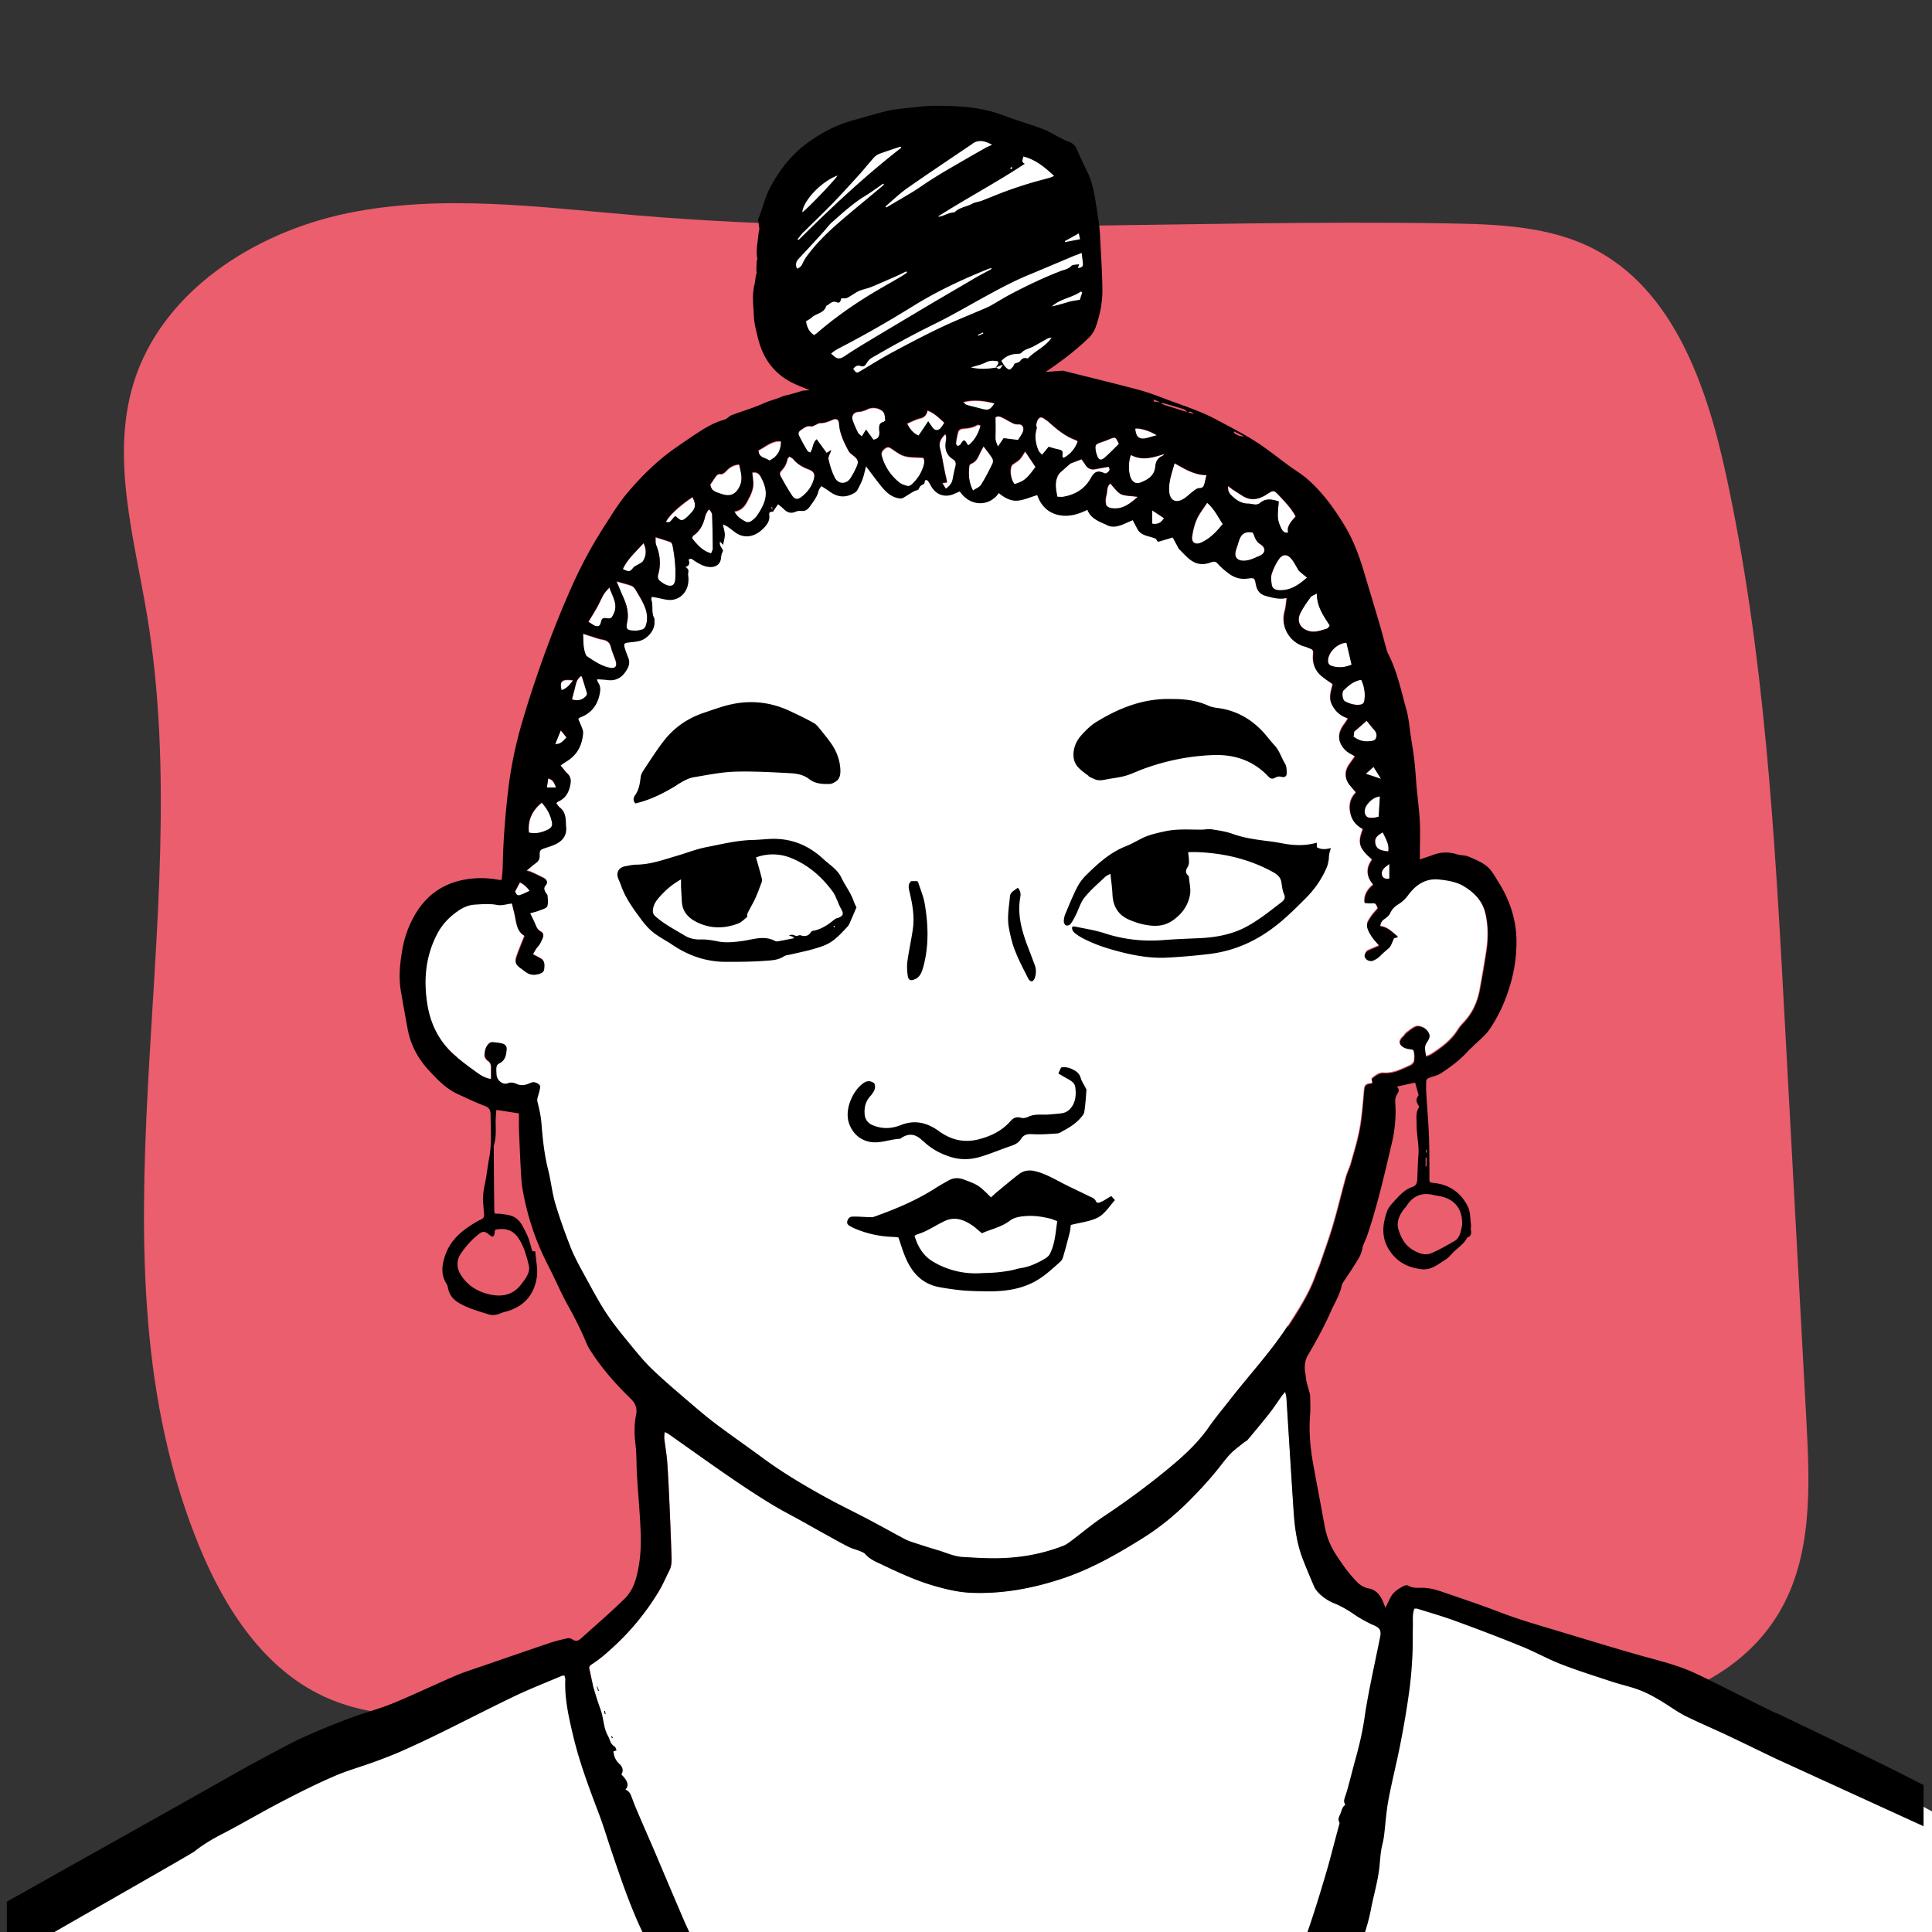
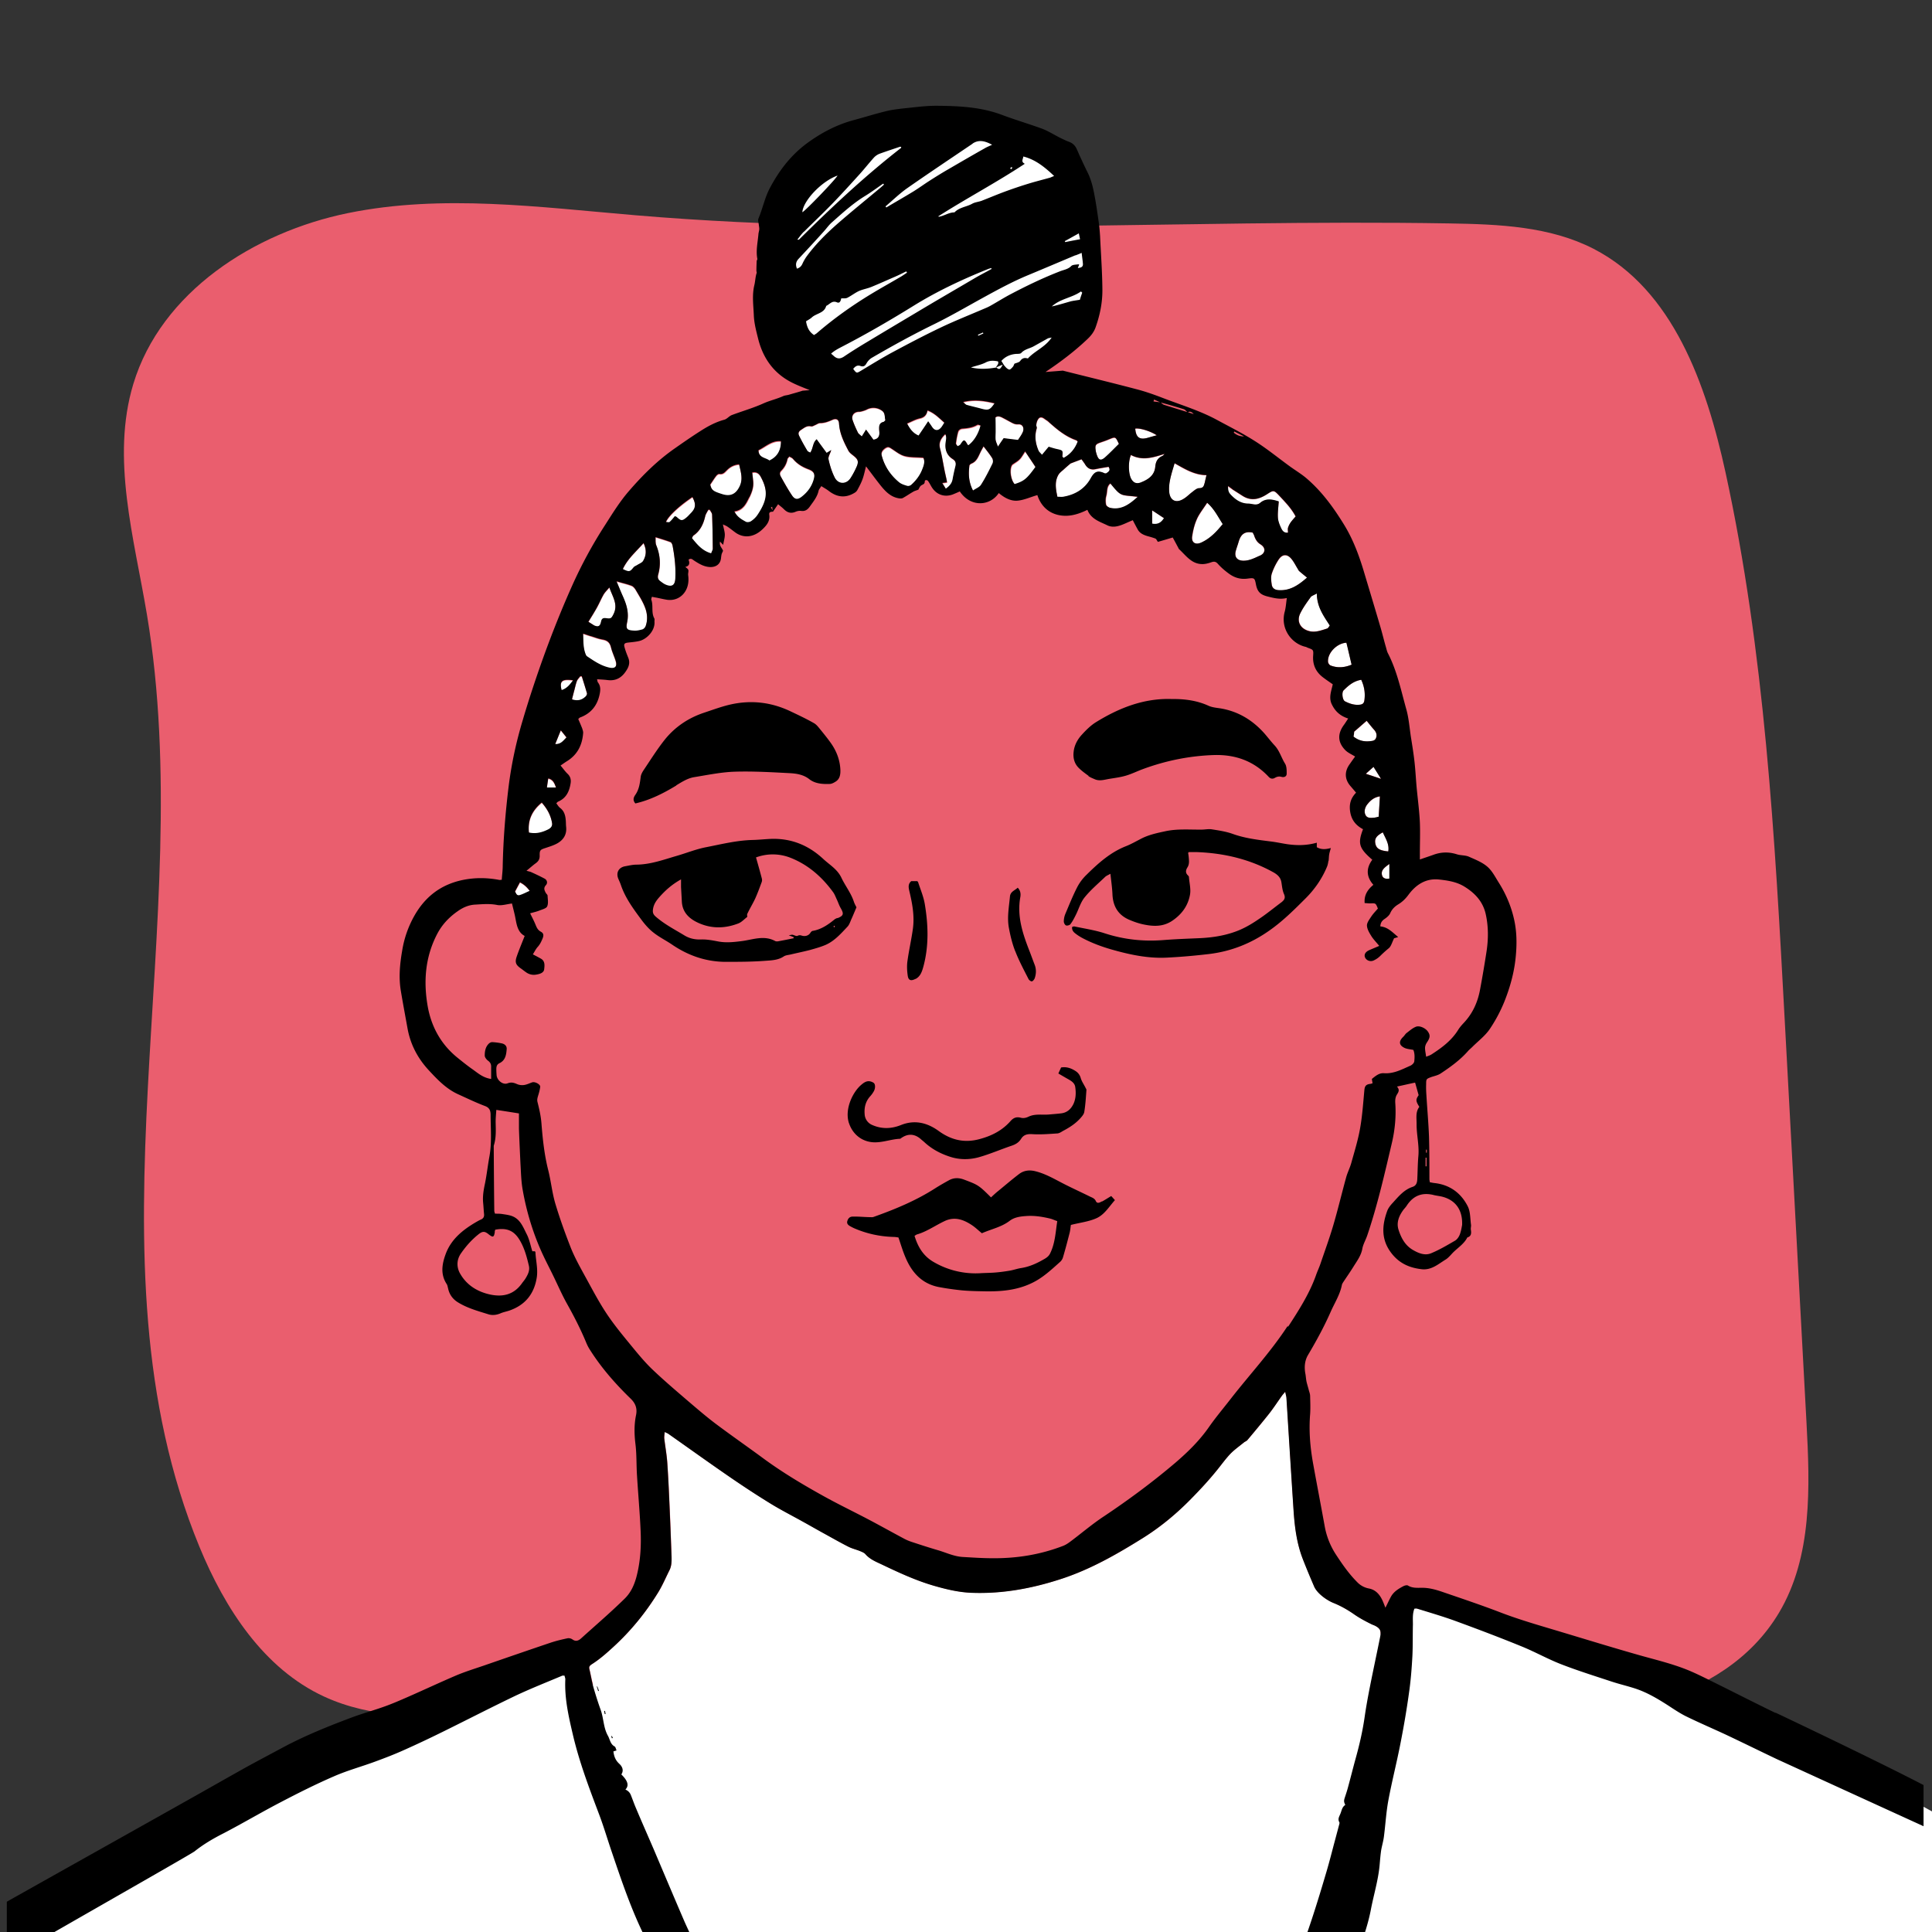
<svg xmlns="http://www.w3.org/2000/svg" viewBox="0 0 141.73 141.73">
  <rect x="0" y="0" width="141.73" height="141.73" fill="#333333" stroke="none" />
  <defs>
    <style>.cls-2{fill:#fff}</style>
  </defs>
  <path id="Background" fill="#ea5e6e" d="M109.18 126.67c-26.84.77-47.18-1.55-74.02-.78-3.86.11-7.88.19-11.38-1.43-4.43-2.04-7.29-6.47-9.15-10.99-8.76-21.26-.05-45.71-3.85-68.38-.94-5.63-2.65-11.46-1-16.92 2.04-6.75 8.85-11.13 15.76-12.54 6.91-1.41 14.05-.43 21.07.16 19.84 1.68 39.81.27 59.72.6 3.61.06 7.36.21 10.57 1.86 5.84 3 8.28 9.98 9.68 16.39 2.88 13.2 3.62 26.76 4.35 40.26l1.59 29.39c.26 4.79.44 9.91-2.02 14.03-4.09 6.84-13.35 7.97-21.31 8.36" />
  <g id="White">
    <path d="M96.08 46.3c.46.1.87-.07 1.29-.2.08-.03.14-.15.19-.22-.46-.71-.95-1.37-.95-2.36-.21.13-.38.17-.46.28-.27.38-.55.77-.76 1.19-.29.6.03 1.15.69 1.3zm-2.27-5.25c-.21.32-.39.68-.51 1.05-.08.24-.04.53 0 .79s.21.39.49.41c.84.06 1.46-.35 2.1-.92-.23-.19-.42-.34-.59-.49-.04-.04-.06-.09-.09-.14-.15-.25-.28-.51-.46-.73-.31-.38-.67-.37-.94.04zm-1.8-1.74c-.03-.09-.08-.17-.11-.23-.65-.14-.9.2-1.04.69-.07.23-.15.45-.21.67-.1.42.1.68.52.7.46.02.85-.19 1.25-.37.41-.18.45-.58.04-.83-.25-.15-.37-.37-.46-.63zm-4.55.05c-.06.46.26.65.69.44.64-.3 1.11-.8 1.56-1.35-.35-.54-.62-1.12-1.14-1.56-.29.45-.58.8-.76 1.21-.18.39-.28.83-.34 1.26zm4.11-2.4c.29 0 .6.17.86-.05.44-.37.9-.26 1.37-.11-.02.44-.08.82-.06 1.21.02.27.14.54.26.8.07.16.2.33.48.28 0-.12-.03-.25 0-.36.04-.14.12-.28.2-.4.11-.16.25-.3.36-.43-.33-.62-.78-1.06-1.2-1.52-.39-.42-.42-.43-.9-.11-.58.38-1.18.52-1.81.11l-.75-.48c-.1-.07-.2-.14-.31-.22 0 .34.03.46.22.66.35.36.74.63 1.27.63zm-4.74-.36c.24-.15.43-.36.66-.52.15-.11.32-.27.47-.26.28 0 .36-.13.4-.35.04-.18.08-.36.14-.6-.88 0-1.57-.43-2.34-.87-.08.27-.15.49-.21.71-.13.44-.22.88-.19 1.34.04.67.49.91 1.06.56zm-2.3 1.83c.41.08.67-.06.87-.41-.28-.18-.54-.35-.87-.57v.97zm-3.08-1.16c.81.18 1.4-.23 2.03-.81-1.27-.16-1.17.04-2-.98-.3.24-.21.6-.3.9-.06.2-.06.44-.02.65.02.1.18.21.3.24zm2.26-1.87c.52-.21.99-.51 1.04-1.15.03-.35.16-.63.51-.78.07-.03.12-.11.18-.16-.82.26-1.62.53-2.48.08-.22.5-.19 1.4.02 1.77.16.28.39.38.72.25zm-3.24-2.01c.13.39.29.46.6.19.36-.31.69-.67 1.02-.99-.25-.54-.25-.54-.7-.35-.2.08-.41.16-.62.23-.4.13-.45.21-.39.6.02.11.05.21.08.32zm3.71-1.26c.21-.06.42-.12.68-.19-.47-.31-1.26-.55-1.58-.49.05.64.31.84.9.68zm-6.17 4.33c.88-.15 1.59-.57 2.02-1.37.27-.49.52-.58 1.02-.35.03.01.06 0 .11 0 .16-.11.35-.21.17-.48-.32.06-.64.1-.95.17-.34.07-.58-.04-.76-.33-.1-.15-.21-.29-.28-.4-.31.12-.56.21-.81.31-.16.14-.33.28-.49.43-.14.12-.3.24-.39.39-.3.51-.2 1.05-.08 1.62.16 0 .3.02.43 0zm-1.56-3.06l.49-.59c.21.06.38.12.56.16.48.11.48.1.44.55 0 .02.03.05.09.11.52-.27.84-.68 1.04-1.21-.06-.05-.08-.08-.1-.09-.81-.28-1.44-.82-2.06-1.37-.08-.07-.18-.12-.27-.19-.15-.12-.33-.19-.46-.02-.1.13-.15.33-.16.49 0 .06.06.13.03.23-.17.55-.08 1.09.13 1.61.05.11.16.2.26.32zm-.47.9c-.24-.37-.48-.73-.76-1.14-.16.23-.26.43-.4.57-.15.15-.35.26-.53.39-.01 0-.02.03-.03.04-.2.32-.09 1.09.2 1.4.7-.22.89-.38 1.53-1.26zm-2.94-2c.02.14.1.28.17.49.19-.28.33-.47.42-.62.38.05.7.09 1.05.13.09-.14.16-.24.23-.35.05-.08.09-.17.13-.25.12-.3-.03-.58-.34-.55-.25.02-.42-.09-.61-.19-.21-.11-.41-.22-.62-.33-.21-.11-.39-.07-.46.04 0 .42.01.72.01 1.02 0 .2-.02.41 0 .61zm-2.37-2.77c.12.1.18.18.26.21.36.1.72.19 1.08.28.52.14.63.1.97-.4-.75-.18-1.48-.3-2.31-.09zm1.3 6.07c.32-.5.59-1.04.85-1.57.05-.1.04-.29-.02-.39-.18-.29-.4-.55-.64-.87-.07.14-.14.25-.2.37-.17.35-.28.74-.71.9-.06.02-.13.11-.14.18-.07.59-.05 1.18.27 1.79.22-.15.47-.24.58-.41zm-2.57.29c.29-.21.45-.41.5-.69.06-.32.13-.65.21-.97.06-.23 0-.39-.2-.52-.45-.28-.59-.7-.52-1.22.03-.18.09-.39-.03-.61-.34.32-.5.63-.38 1.07.14.53.22 1.07.33 1.61.05.25.11.49.16.73 0 .04.01.09.02.13-.1.01-.18.03-.34.05.1.16.17.27.26.42zm2.56-4.64c-.1-.02-.19-.07-.24-.04-.35.21-.73.25-1.12.28-.1 0-.25.11-.28.2-.09.28-.14.58-.17.87 0 .07.08.14.13.22.07-.05.16-.08.21-.14.25-.39.29-.39.52.03.01.02.05.03.08.04.4-.3.73-.83.88-1.45zm-3.59.09c.19.3.45.34.67.08.09-.1.15-.23.25-.37-.39-.35-.72-.71-1.24-.9-.07.35-.25.52-.59.59-.31.07-.59.23-.91.37.21.4.43.71.85.89.23-.35.44-.66.7-1.04.12.17.2.28.27.39zm-2.4 4.09c.16.14.39.2.59.26.08.03.22-.01.29-.07.37-.33.66-.72.83-1.18.1-.27.2-.57.06-.82-.51-.04-.95-.01-1.36-.12-.33-.09-.63-.33-.93-.52-.15-.1-.27-.21-.46-.08-.25.17-.36.34-.3.57.21.8.65 1.45 1.28 1.97zm-1.15-4.45c.05-.01.09-.07.14-.12-.07-.25 0-.52-.24-.7-.33-.24-.78-.28-1.15-.08-.11.06-.42.15-.51.15-.39-.01-.63.28-.5.63.11.31.25.61.39.91.04.08.14.14.28.27.11-.18.2-.33.31-.5.21.28.37.5.54.74.32-.04.43-.22.44-.49 0-.11-.02-.22-.02-.33 0-.24.05-.44.32-.5zm-3.59 4.07c.25.52.86.52 1.17.04.18-.28.34-.57.46-.87.15-.35.07-.51-.24-.76-.14-.11-.31-.23-.39-.39-.33-.62-.64-1.26-.68-1.99-.02-.28-.2-.38-.46-.27-.3.14-.59.26-.93.25-.11 0-.23.09-.35.14-.1.04-.22.12-.3.1-.32-.08-.51.1-.75.26-.23.15-.21.29-.12.47.19.36.39.72.59 1.07.04.06.14.09.21.13.22-.32.17-.73.47-.98.25.35.49.67.73 1 .13-.08.2-.12.34-.21-.09.28-.24.5-.2.68.1.45.24.91.45 1.33zm-3.06-1.36c-.05-.07-.15-.1-.26-.16-.07.08-.11.11-.12.15-.06.35-.22.65-.47.9-.14.14-.1.29-.02.43.27.46.53.93.82 1.38.21.31.41.32.72.09.41-.32.71-.72.86-1.22.13-.42.04-.63-.36-.79-.46-.17-.85-.4-1.16-.78zm-1.72.14c.62-.29.85-.79.85-1.42-.69-.05-1.13.42-1.65.66.02.58.55.54.8.76zm-1.72 4.49c.1.05.29.02.39-.04.18-.12.35-.28.47-.46.73-1.08.8-1.76.23-2.81-.15-.27-.36-.37-.62-.3.02.23.05.44.07.65.04.42-.1.79-.28 1.17-.23.46-.45.93-1.09 1.04.21.41.53.59.84.76zM53 36.3c.6.19 1-.01 1.27-.58.26-.55.08-1.06-.04-1.61-.38.03-.66.18-.89.42-.15.16-.29.33-.56.28-.07-.01-.18.07-.23.14-.15.19-.27.4-.44.64.1.42.22.5.89.71zm-2.24 3.21c.38.47.76.94 1.41 1.12.06-.15.12-.25.12-.35 0-.83-.02-1.67-.05-2.5 0-.12-.11-.23-.17-.35h-.11c-.08.16-.19.31-.23.48-.13.57-.37 1.06-.86 1.4-.05.03-.07.1-.11.19zm-1.63-1.17c.15-.12.26-.28.39-.43.06.03.1.04.14.07.31.28.39.29.71.03.12-.1.22-.22.33-.33.35-.36.39-.66.1-1.18-1.01.69-1.78 1.41-1.94 1.83.1 0 .22.05.27 0zm-.98 1.69c.28.71.35 1.43.14 2.16-.06.22 0 .37.17.49.11.08.23.17.35.23.48.22.71.07.74-.45.04-.8-.05-1.6-.2-2.39-.02-.1-.07-.24-.15-.27-.34-.13-.7-.23-1.1-.36v.31c0 .09.02.19.05.28zm-1.69 1.65c.07-.08.19-.13.28-.19.15-.1.36-.17.44-.31.23-.39.27-.81.03-1.31-.57.63-1.18 1.16-1.53 1.91.46.23.52.21.77-.1zm-.45 3.98c-.1.5-.03.61.48.64.21.01.43-.03.64-.09.1-.03.21-.16.24-.26.15-.43.12-.89-.03-1.3-.17-.48-.46-.92-.72-1.37-.07-.11-.18-.24-.3-.28-.32-.12-.65-.2-1.09-.32.19.44.32.78.47 1.11.27.6.45 1.21.31 1.87zm-2.43.24c.31.14.46.08.52-.26.05-.25.17-.29.4-.26.33.05.38-.01.52-.31.35-.71-.08-1.27-.31-1.95-.18.21-.33.35-.42.51-.18.31-.31.64-.48.94-.19.34-.39.66-.63 1.05.1.06.18.11.25.16.05.03.1.07.16.1zm-.53 2.28c.52.35 1.04.71 1.67.84.41.08.56-.1.44-.5-.1-.35-.27-.67-.35-1.02-.08-.34-.27-.49-.61-.55-.3-.05-.6-.17-.9-.26-.14-.04-.29-.09-.54-.18.02.59 0 1.08.2 1.55.02.04.05.09.08.11z" class="cls-2" />
-     <path d="M33.54 77.63c.37.29.73.59 1.12.86.39.27.76.6 1.34.69v-.86c0-.2-.05-.35-.23-.48-.12-.08-.24-.25-.24-.38 0-.31.06-.63.3-.87.06-.06.16-.12.24-.11.24.01.47.04.7.09.21.05.38.19.37.42-.03.41-.09.83-.52 1.03-.21.1-.25.26-.24.46 0 .14.01.28.02.42.03.38.46.74.81.6.26-.1.46-.04.67.05.23.1.46.11.69.04.15-.04.29-.11.44-.16.21-.07.61.14.59.33-.03.23-.09.45-.16.67-.04.15-.09.27-.04.44.13.51.25 1.04.29 1.56.09 1.15.2 2.29.49 3.41.21.82.29 1.68.53 2.49.32 1.1.71 2.18 1.14 3.25.28.7.65 1.36 1.01 2.02.51.94 1.01 1.89 1.6 2.78.6.89 1.29 1.71 1.96 2.54.46.56.93 1.12 1.45 1.61.82.78 1.68 1.51 2.54 2.25.67.57 1.33 1.15 2.04 1.68 1.12.84 2.28 1.64 3.4 2.47 1.44 1.07 2.98 1.99 4.55 2.86 1 .56 2.04 1.05 3.06 1.59.96.51 1.91 1.03 2.86 1.54.17.09.34.16.52.22.64.21 1.29.42 1.93.61.62.18 1.21.47 1.86.5.71.03 1.41.08 2.12.09 1.8.02 3.54-.26 5.22-.91.19-.07.36-.19.52-.31.83-.62 1.63-1.3 2.49-1.87 1.81-1.2 3.55-2.5 5.21-3.91.93-.79 1.79-1.63 2.48-2.64.49-.7 1.04-1.35 1.56-2.02 1.4-1.8 2.97-3.47 4.21-5.39.78-1.2 1.56-2.41 2.05-3.77.1-.3.24-.58.34-.88.32-.94.66-1.87.94-2.82.34-1.16.62-2.34.94-3.5.1-.36.28-.7.38-1.07.23-.83.49-1.66.64-2.51.17-.94.23-1.89.32-2.84.03-.3.13-.42.46-.45.04 0 .09-.02.14-.04-.02-.12-.04-.22-.05-.32.36-.3.57-.44.89-.42.72.05 1.31-.28 1.93-.55.12-.06.27-.21.29-.32.03-.29.04-.59-.07-.84-.24-.05-.45-.06-.63-.14-.44-.2-.47-.5-.1-.83.09-.08.15-.2.25-.28.21-.16.42-.33.65-.44.26-.11.7.07.88.32.21.29.19.47-.07.85-.07.11-.12.25-.12.38 0 .2.04.4.08.64.16-.06.28-.1.38-.16.76-.49 1.48-1.02 1.97-1.81.11-.18.26-.35.41-.51.67-.7 1.04-1.53 1.2-2.47.16-.9.32-1.8.46-2.7.15-.94.17-1.88-.05-2.82-.21-.92-.81-1.55-1.58-2.02-.56-.34-1.21-.44-1.85-.51-.98-.1-1.69.38-2.22 1.1-.23.3-.45.53-.76.72-.25.15-.47.35-.59.64-.07.17-.25.32-.41.43-.2.13-.31.29-.32.55.56.06.89.45 1.31.78-.15.05-.26.08-.3.09-.15.3-.21.59-.4.74-.22.17-.43.35-.62.56-.13.14-.29.24-.46.32-.25.12-.55.01-.65-.21v-.04c.04-.12.07-.24.11-.36.05-.05.12-.1.21-.14.22-.1.45-.19.73-.31-.21-.26-.42-.46-.56-.69-.06-.1-.13-.21-.18-.31a2.55 2.55 0 00-.12-.67c.06-.16.17-.32.26-.46.15-.22.34-.41.5-.61-.16-.4-.16-.39-.53-.38-.15 0-.3-.01-.44-.02-.06-.6.23-.99.64-1.34-.54-.61-.53-1.23-.08-1.84-.98-.85-1.08-1.19-.68-2.24-.49-.26-.81-.62-.93-1.21-.11-.58.01-1.05.42-1.47-.15-.18-.27-.32-.39-.46-.45-.5-.48-1.08-.08-1.63.14-.2.28-.39.4-.56-.27-.17-.54-.28-.73-.48-.56-.58-.56-1.21-.07-1.87.1-.13.18-.27.29-.44-.59-.19-.95-.53-1.19-1.02-.25-.52-.04-1.01.06-1.49-.27-.19-.51-.35-.73-.52-.51-.39-.76-.91-.71-1.56.03-.45.02-.45-.39-.6-.06-.02-.11-.06-.17-.07-1.07-.25-1.86-1.38-1.52-2.59.09-.31.1-.63.15-.99-.52.12-.95 0-1.4-.11-.52-.13-.75-.33-.86-.86-.1-.51-.11-.52-.66-.45-.5.06-.94-.08-1.33-.37a5.56 5.56 0 01-.81-.72c-.16-.18-.29-.18-.49-.11-.21.07-.42.13-.63.13-.8 0-1.22-.62-1.72-1.09-.03-.03-.05-.08-.07-.12-.13-.24-.26-.49-.4-.74-.38.11-.73.21-1.09.32-.07-.1-.11-.21-.18-.24-.2-.08-.4-.14-.61-.19-.29-.08-.56-.21-.7-.5-.11-.21-.21-.41-.35-.66-.16.07-.31.14-.46.2-.45.19-.94.4-1.4.18-.55-.27-1.19-.45-1.47-1.14-.7.35-1.42.55-2.17.37-.78-.19-1.27-.74-1.5-1.45-.53.15-1 .38-1.49.41-.49.03-.95-.23-1.34-.56-.64.96-2.06 1.07-2.86-.12-.17.07-.33.15-.51.22-.6.22-1.17.03-1.52-.49-.1-.16-.18-.33-.29-.48-.08-.1-.25-.11-.25.02 0 .22-.15.21-.27.3-.1.07-.15.22-.2.3-.14.06-.27.09-.39.16-.26.15-.5.32-.76.46-.08.04-.21.03-.31.01-.56-.1-.94-.48-1.28-.9-.36-.46-.71-.93-1.1-1.44-.09.35-.14.65-.25.93-.1.28-.24.54-.38.8a.46.46 0 01-.19.2c-.66.41-1.29.36-1.92-.13-.17-.13-.35-.23-.54-.35-.09.15-.18.24-.2.34-.09.46-.39.8-.65 1.17-.16.23-.34.35-.63.31-.13-.02-.28 0-.4.06-.34.15-.61.07-.86-.18-.13-.13-.27-.24-.43-.37-.14.21-.26.38-.37.54v.01h-.02c-.15 0-.29.02-.26.22.07.48-.21.8-.52 1.09-.59.56-1.31.67-1.93.24-.21-.14-.4-.3-.61-.45-.08-.06-.17-.09-.34-.17.06.31.14.53.14.76 0 .24-.07.48-.12.74-.08-.09-.14-.15-.23-.24-.08.32.16.48.22.68-.04.1-.09.18-.11.27-.03.09-.03.18-.04.28-.05.42-.36.64-.77.64-.47 0-.84-.23-1.21-.48-.12-.08-.22-.19-.4-.06.09.23.09.46-.24.53.25.21.24.21.21.49-.01.1.01.22.02.32.06 1.01-.67 1.73-1.57 1.6-.25-.03-.49-.1-.74-.15-.12-.02-.23-.05-.37-.07-.02.1-.06.17-.04.22.16.44-.02.94.22 1.37.03.06 0 .15.01.23.06.66-.56 1.32-1.14 1.43-.26.05-.53.08-.79.11-.27.03-.34.1-.26.36.07.26.18.51.27.76.11.28.08.54-.07.81-.32.58-.76.91-1.45.82-.24-.03-.49-.04-.77-.06.04.13.04.2.07.24.21.28.18.58.11.9-.18.82-.65 1.38-1.44 1.67-.04.02-.07.06-.12.11.1.23.2.46.29.69.04.1.08.21.07.31-.06.91-.42 1.63-1.22 2.11-.14.09-.27.18-.44.3.19.23.34.44.52.61.2.2.26.42.22.68-.09.59-.31 1.09-.9 1.35-.05.02-.09.08-.15.13.1.12.17.25.28.34.29.22.39.52.41.87.01.17 0 .35.03.52.06.56-.2.95-.65 1.21-.27.15-.57.24-.87.34-.37.12-.44.16-.42.55 0 .25-.09.42-.28.56-.22.17-.43.35-.69.56.15.04.26.06.35.1.33.15.65.3.97.47.2.11.25.33.11.48-.2.22-.11.4 0 .59.04.07.12.13.12.19 0 .26.06.56-.03.78-.07.15-.35.22-.55.3-.22.08-.46.14-.7.21.16.33.29.6.41.87.08.19.15.36.36.47.17.09.26.22.15.49-.1.24-.19.44-.36.63-.14.16-.24.36-.36.55.23.12.4.22.58.31.33.18.28.52.25.79-.03.25-.31.33-.55.38-.29.05-.56 0-.8-.18-.13-.1-.25-.19-.38-.28-.34-.25-.43-.43-.29-.84.17-.5.38-.99.59-1.53-.53-.28-.59-.85-.7-1.41-.07-.33-.15-.66-.23-.97-.4.05-.76.17-1.08.11-.54-.11-1.07-.05-1.6-.03-.49.03-.92.22-1.31.49-.62.43-1.13.97-1.48 1.63-.91 1.72-1.05 3.55-.7 5.42.27 1.48.98 2.75 2.18 3.7z" class="cls-2" />
    <path d="M101.39 64.2c.06.24.28.3.54.25v-1.07c-.36.26-.63.46-.54.82zm-.49-2.33c.07.37.32.52.95.59.09-.54-.21-.95-.4-1.4-.48.26-.62.47-.55.81zm-.59-2.87c-.17.22-.27.54-.13.8.14.25.43.2.68.18.07 0 .15-.03.28-.06l.09-1.49c-.43.06-.7.3-.92.58zm-.1-2.24c.39.13.7.24 1.11.37-.21-.34-.37-.58-.55-.88-.19.17-.34.31-.56.5zm-.88-2.95c0 .07-.03.15-.04.23.44.35.89.4 1.37.32.19-.03.27-.13.31-.3.04-.2-.03-.36-.16-.51-.2-.22-.38-.46-.55-.66-.29.25-.57.5-.92.8 0 .01 0 .07-.01.13zm-.66-2.36c.35.18.73.3 1.13.24.17-.03.26-.11.29-.31.07-.51 0-1-.23-1.51-.56.09-.94.42-1.29.77-.16.16-.09.72.1.81zm-1.05-2.63c.52.2 1.03.16 1.54-.06-.13-.55-.25-1.08-.38-1.61-.68.03-1.39.73-1.35 1.39 0 .1.1.24.19.28zm-55.58 1.12c-.82-.12-1.01.06-.84.72.38-.11.59-.38.84-.72zm.92 1.19c.06-.06.11-.17.1-.24-.11-.42-.25-.83-.38-1.24-.04 0-.07 0-.11-.01-.08.12-.2.22-.25.35-.09.25-.14.51-.21.76-.05.19-.1.38-.15.59.42.15.73.05 1-.21zm-1.4 2.99c-.14-.17-.24-.31-.42-.52-.16.38-.28.68-.41 1 .42.03.57-.24.83-.49zm-1.34 3.02c-.04.24-.07.45-.1.67h.67c-.12-.34-.22-.58-.57-.67zm.01 3.74c.18-.09.31-.23.28-.45-.09-.58-.36-1.07-.76-1.52-.72.59-1.04 1.3-.94 2.2.52.12.98-.02 1.42-.23zm-2.09 4.82c.24-.07.48-.2.73-.31-.21-.3-.44-.49-.72-.63-.13.24-.24.45-.36.67.07.13.12.34.35.27zm26.88-37.61c2.15.2 4.3.33 6.45.4.77.02 1.58.04 2.29-.27.87-.38 1.47-1.17 2.23-1.74.87-.66 1.93-1.03 2.74-1.76 1.98-1.78 1.72-4.9 1.31-7.52-.27-1.72-.57-3.5-1.6-4.9-1.66-2.23-4.7-2.84-7.47-3.04-3.45-.26-7.17-.12-10.33 1.45-3.59 1.79-2.95 4.24-3.29 7.88-.23 2.43-.37 5.15 1.18 7.04 1.51 1.83 4.11 2.26 6.48 2.47zm75.74 104.29a167.082 167.082 0 00-37.49-14.56c-.35 1-1.07 1.64-1.99 2.05.02-.29-.09-.45-.41-.62-.08-.04-.17-.07-.26-.11-.45-.22-.88-.46-1.29-.74-.47-.32-.98-.61-1.5-.82-.51-.21-1.19-.71-1.41-1.21-.28-.66-.56-1.33-.83-2.01-.45-1.16-.6-2.38-.68-3.61-.18-2.73-.34-5.47-.52-8.21 0-.12-.05-.25-.09-.45-.13.15-.19.22-.24.29-.32.44-.62.9-.95 1.33-.51.65-1.05 1.29-1.58 1.92-.06.08-.17.12-.26.18-.34.28-.7.53-1 .84-.3.31-.56.66-.83 1.01-.64.81-1.34 1.57-2.07 2.31-1.06 1.08-2.22 2.05-3.51 2.85-1.91 1.2-3.86 2.31-6.02 3.01-2.11.69-4.26 1.08-6.5 1.01-.95-.03-1.88-.25-2.78-.51-1.36-.39-2.65-.99-3.92-1.6-.41-.19-.83-.37-1.14-.73-.1-.11-.26-.17-.41-.23-.27-.11-.57-.17-.83-.31-.63-.32-1.24-.67-1.86-1.01-.51-.28-1.01-.57-1.52-.85-.77-.43-1.56-.83-2.31-1.29-.98-.6-1.94-1.23-2.89-1.88-1.56-1.07-3.09-2.17-4.64-3.26-.06-.04-.13-.07-.26-.13-.01.2-.04.35-.03.5.07.59.18 1.18.22 1.78.08 1.16.13 2.33.18 3.49.05 1.12.09 2.23.13 3.35.01.35.01.7-.15 1.02-.27.55-.51 1.11-.83 1.63-.91 1.48-2 2.82-3.29 4-.5.46-1.01.91-1.58 1.27-.12.08-.23.16-.18.34.09.39.17.79.27 1.18-.72-.39-1.39-.91-2.19-1.08-.9-.19-1.82.09-2.68.39-5.96 2-11.76 4.46-17.34 7.33-4.99 2.57-9.81 5.48-14.41 8.69-1.13.79-2.33 1.73-3.27 2.81h138.35v-8.72c-.41-.23-.81-.45-1.22-.67z" class="cls-2" />
  </g>
  <g id="Black">
    <path d="M130.25 125.66c-1.53-.74-3.05-1.52-4.57-2.27-.58-.29-1.16-.58-1.75-.83-1.17-.49-2.4-.78-3.61-1.12-1.94-.55-3.86-1.14-5.79-1.72-1.49-.45-2.99-.87-4.45-1.43-1.38-.53-2.78-1-4.18-1.48-.52-.18-1.05-.34-1.61-.33-.34 0-.69.03-1.01-.17-.07-.04-.22 0-.31.04-.36.19-.72.4-.93.78-.14.25-.25.51-.41.81-.06-.16-.11-.29-.16-.41-.2-.49-.51-.9-1.05-1a1.58 1.58 0 01-.85-.46c-.62-.62-1.11-1.33-1.58-2.05a5.61 5.61 0 01-.81-2.05c-.28-1.55-.58-3.1-.86-4.65-.21-1.18-.31-2.37-.21-3.58.03-.44.01-.88 0-1.32 0-.14-.05-.28-.09-.41-.05-.21-.12-.42-.17-.63-.04-.18-.05-.37-.08-.56-.1-.49-.07-.98.18-1.41.61-1.03 1.18-2.07 1.66-3.16.29-.66.69-1.27.83-1.99.02-.09.08-.17.13-.25.24-.36.49-.72.72-1.09.26-.42.56-.81.65-1.32.06-.33.25-.64.36-.97.76-2.24 1.28-4.55 1.82-6.84.21-.92.3-1.87.24-2.81-.02-.27-.01-.49.14-.72.1-.16.19-.32-.02-.55.47-.1.89-.2 1.33-.29.1.34.17.61.26.92-.22.33-.22.42.05.86-.3.39-.19.86-.2 1.3 0 .77.2 1.54.13 2.31-.05.56-.05 1.13-.08 1.7-.01.24-.07.47-.35.56-.63.21-1.03.71-1.45 1.17-.16.17-.32.37-.4.58-.4 1.09-.46 2.13.31 3.12.58.75 1.33 1.07 2.22 1.17.71.08 1.21-.38 1.75-.71.23-.14.41-.39.61-.58.35-.33.76-.6.98-1.04.3-.09.3-.31.26-.57-.02-.12.03-.25.01-.37-.06-.45-.04-.94-.23-1.33-.49-.98-1.31-1.59-2.43-1.72-.12-.01-.24-.04-.36-.06-.01-.1-.03-.16-.03-.22 0-1.05 0-2.1-.03-3.14-.04-1.01-.13-2.01-.19-3.02-.02-.27-.03-.53-.02-.8 0-.4.01-.4.38-.54.24-.08.5-.13.7-.27.71-.47 1.4-.97 1.97-1.61.1-.12.23-.22.34-.33.42-.42.91-.79 1.25-1.27.43-.63.8-1.32 1.09-2.03.45-1.12.77-2.3.86-3.52.07-.85.05-1.7-.14-2.54-.21-.94-.58-1.82-1.09-2.64-.27-.42-.5-.9-.87-1.22-.38-.33-.9-.53-1.37-.74-.27-.11-.59-.08-.87-.17-.6-.19-1.17-.17-1.75.05-.31.11-.61.21-.96.33v-.42c0-.77.03-1.54 0-2.3-.04-.83-.15-1.66-.23-2.49-.06-.64-.09-1.28-.16-1.92-.07-.63-.17-1.25-.27-1.87-.1-.67-.15-1.35-.33-2-.39-1.39-.68-2.82-1.35-4.12-.08-.15-.11-.33-.16-.49-.13-.45-.24-.91-.37-1.36-.38-1.3-.77-2.59-1.16-3.89-.38-1.3-.83-2.57-1.55-3.73-.77-1.25-1.63-2.43-2.76-3.39-.38-.32-.82-.58-1.23-.88-.85-.62-1.67-1.29-2.56-1.85-.9-.57-1.86-1.05-2.8-1.56-1.25-.67-2.62-1.08-3.94-1.59-.65-.25-1.3-.48-1.97-.65-1.78-.47-3.57-.9-5.35-1.35l-1.28.1s.01 0 .02-.01c1.09-.73 2.14-1.52 3.09-2.43.25-.24.45-.5.57-.83.32-.9.51-1.83.5-2.78-.01-1.31-.11-2.62-.17-3.93-.02-.3-.04-.59-.08-.88-.1-.69-.19-1.37-.32-2.05-.11-.61-.25-1.22-.54-1.78-.18-.36-.35-.73-.52-1.1-.1-.21-.18-.42-.28-.62a.926.926 0 00-.52-.47c-.22-.08-.44-.19-.65-.29-.44-.22-.86-.49-1.32-.67-.98-.36-1.98-.65-2.96-1.02-1.57-.59-3.2-.66-4.84-.67-.63 0-1.26.07-1.89.14-.56.06-1.12.11-1.67.23-.84.2-1.66.46-2.48.68-1.26.34-2.38.93-3.43 1.7-1.19.88-2.05 2.01-2.73 3.3-.37.7-.52 1.49-.83 2.22-.05.11 0 .27.02.4.01.12.04.24.04.36 0 .13-.05.25-.06.37-.05.61-.2 1.22-.08 1.84 0 .05-.05.1-.05.16-.01.23-.02.47-.02.7 0 .05.03.11.02.16-.1.29-.1.6-.17.89-.18.74-.07 1.48-.04 2.21.02.57.17 1.14.31 1.7.35 1.43 1.13 2.55 2.46 3.23.43.22.89.39 1.33.57l-.52.04c-.34.11-.68.2-1.02.3-.14.04-.28.04-.41.1-.47.21-.97.32-1.44.53-.75.34-1.56.57-2.33.86-.2.08-.35.29-.55.34-.66.18-1.24.5-1.81.87-.61.39-1.2.8-1.8 1.22-1.28.89-2.37 1.97-3.38 3.14-.67.77-1.21 1.65-1.76 2.51-.92 1.42-1.72 2.9-2.41 4.44-1.22 2.73-2.26 5.53-3.17 8.38-.15.48-.3.96-.44 1.44-.48 1.59-.83 3.2-1.04 4.85-.24 1.95-.4 3.91-.44 5.88 0 .34-.05.68-.07 1.02-.09 0-.14.02-.18.01-.89-.17-1.77-.18-2.67 0-1.59.33-2.74 1.2-3.54 2.59a7.66 7.66 0 00-.92 2.62c-.17.98-.26 1.97-.09 2.96.15.9.32 1.8.48 2.69.21 1.2.75 2.23 1.58 3.12.63.68 1.28 1.36 2.15 1.75.64.29 1.28.6 1.94.85.33.12.42.31.43.62 0 1.04.1 2.07-.09 3.11-.12.65-.19 1.3-.32 1.95-.1.46-.18.92-.14 1.4.03.28.04.57.07.85.02.2-.05.33-.24.41-.1.04-.2.1-.29.15-.99.57-1.87 1.26-2.28 2.36-.27.73-.41 1.49.07 2.22.06.09.07.21.1.31.09.44.33.78.71 1.02.69.43 1.46.64 2.23.88.3.1.62.06.92-.07.21-.09.45-.13.67-.21 1.12-.4 1.77-1.19 1.97-2.37.11-.64-.06-1.26-.09-1.88 0-.03-.02-.05-.04-.09h-.19c-.14-.45-.22-.89-.42-1.27-.25-.49-.45-1.05-1.02-1.29-.24-.1-.51-.13-.77-.17-.18-.03-.36-.02-.53-.03-.03-.11-.05-.15-.05-.2-.02-1.57-.03-3.14-.04-4.72 0-.03 0-.06.01-.09.18-.57.14-1.15.13-1.73 0-.28.03-.55.05-.87.59.09 1.11.17 1.66.26v1.13c.03.84.07 1.69.11 2.54.04.66.05 1.33.17 1.97.27 1.53.72 3.03 1.35 4.45.28.63.61 1.25.91 1.87.33.68.63 1.37 1 2.03.51.91.98 1.83 1.38 2.79.08.2.18.4.3.58.83 1.31 1.85 2.47 2.96 3.55.37.35.51.73.41 1.22-.15.72-.13 1.43-.04 2.16.09.75.06 1.51.11 2.27.08 1.32.2 2.64.26 3.95.06 1.18 0 2.36-.31 3.52-.17.61-.42 1.15-.88 1.59-.42.41-.84.8-1.27 1.19-.63.57-1.27 1.13-1.9 1.7-.19.17-.39.25-.63.08a.515.515 0 00-.35-.09c-.43.09-.85.19-1.27.33-1.63.55-3.25 1.11-4.87 1.67-.67.23-1.35.44-2 .71-1.22.52-2.41 1.08-3.62 1.61-.55.24-1.1.48-1.66.68-.8.29-1.62.51-2.42.81-1.68.63-3.35 1.3-4.94 2.14-.93.5-1.86.99-2.79 1.5-1.18.66-2.36 1.33-3.53 1.99-.38.22-13.67 7.67-14.05 7.89v2.57h2.89c3.98-2.29 10.68-6.1 10.89-6.27.65-.52 1.37-.94 2.12-1.32 1.4-.73 2.75-1.53 4.15-2.26 1.3-.68 2.61-1.34 3.95-1.92.98-.43 2.02-.71 3.02-1.08.71-.26 1.41-.53 2.1-.84 1.01-.45 2-.92 2.99-1.41 1.72-.85 3.43-1.73 5.16-2.56 1.14-.54 2.31-1 3.47-1.49.04-.02.09 0 .17-.01.02.1.07.2.06.3-.06 1.37.24 2.69.55 4.01.47 2.02 1.2 3.94 1.93 5.87.34.9.61 1.82.92 2.73.72 2.12 1.43 4.24 2.43 6.25h3.42c-.18-.41-.38-.82-.56-1.24-.74-1.72-1.47-3.45-2.2-5.17-.43-1-.87-1.99-1.29-2.99-.14-.32-.25-.64-.38-.97q-.11-.3-.41-.43c.28-.29.18-.64-.3-1.11.21-.31.05-.6-.15-.78-.28-.26-.39-.55-.43-.91.07-.02.14-.04.23-.07-.05-.11-.07-.25-.14-.29-.32-.17-.34-.51-.49-.78-.34-.6-.31-1.29-.54-1.92-.19-.53-.36-1.07-.52-1.62-.13-.45-.2-.92-.31-1.37-.04-.18.06-.26.18-.34.57-.36 1.08-.81 1.58-1.27 1.29-1.18 2.38-2.52 3.29-4 .32-.52.55-1.08.83-1.63.16-.32.16-.67.15-1.02-.04-1.12-.08-2.23-.13-3.35-.05-1.16-.1-2.33-.18-3.49-.04-.6-.15-1.19-.22-1.78-.02-.15.01-.3.03-.5.13.07.2.09.26.13 1.55 1.09 3.08 2.19 4.64 3.26.95.65 1.91 1.28 2.89 1.88.75.46 1.54.86 2.31 1.29.51.28 1.01.57 1.52.85.62.34 1.23.69 1.86 1.01.26.13.55.2.83.31.14.06.31.12.41.23.31.36.73.54 1.14.73 1.28.61 2.56 1.21 3.92 1.6.9.26 1.83.48 2.78.51 2.23.08 4.38-.32 6.5-1.01 2.16-.7 4.11-1.82 6.02-3.01 1.29-.81 2.45-1.77 3.51-2.85.73-.74 1.43-1.5 2.07-2.31.27-.34.53-.69.83-1.01.3-.31.67-.57 1-.84.08-.07.19-.1.26-.18.53-.63 1.06-1.27 1.58-1.92.34-.43.63-.88.95-1.33.05-.07.12-.14.24-.29.04.21.08.33.09.45.17 2.74.34 5.47.52 8.21.08 1.23.23 2.45.68 3.61.26.67.54 1.34.83 2.01.21.5.9 1 1.41 1.21.53.21 1.04.5 1.5.82.41.29.85.52 1.29.74.08.04.17.07.26.11.39.2.47.37.39.8-.24 1.2-.5 2.4-.74 3.61-.15.76-.29 1.52-.4 2.28-.15 1.05-.39 2.09-.68 3.12-.18.66-.35 1.34-.53 2-.07.27-.16.54-.25.81-.07.23-.07.3.04.53-.23.14-.26.39-.35.62-.09.23-.23.41-.08.66.01.02 0 .06 0 .09l-.36 1.35c-.19.71-.37 1.43-.58 2.14-.35 1.19-.71 2.38-1.1 3.56-.14.42-.28.84-.43 1.25h4.24c.21-.64.4-1.29.53-1.96.21-1.11.55-2.19.65-3.32.03-.35.06-.71.11-1.06.06-.35.17-.7.21-1.06.11-.87.16-1.75.32-2.61.26-1.4.62-2.79.89-4.19.24-1.22.45-2.44.62-3.67.13-.89.2-1.78.25-2.68.04-.78.02-1.57.04-2.36 0-.39-.04-.78.11-1.16.08 0 .15-.02.2 0 .96.3 1.93.58 2.88.93 1.61.59 3.22 1.2 4.81 1.85.98.4 1.9.92 2.88 1.3 1.21.47 2.46.86 3.7 1.27.58.19 1.18.33 1.76.52.84.28 1.6.73 2.35 1.21.43.28.87.58 1.33.81.96.47 1.94.89 2.91 1.34 1.27.6 2.53 1.22 3.79 1.82.07.03 7.14 3.27 10.74 4.91v-3.02c-3.58-1.86-10.6-5.19-10.86-5.31zm-25.11-38c.24.06.5.08.74.15.92.27 1.42.97 1.38 2.05-.03.15-.07.44-.17.7-.07.18-.2.37-.36.46-.57.33-1.14.67-1.75.92-.46.19-.93-.01-1.34-.25-.56-.33-.85-.87-1.04-1.46-.17-.52.01-.99.31-1.42.09-.13.21-.24.29-.37.47-.72 1.11-.98 1.95-.78zm-.49-2.72v.62h-.07v-.63h.07zm-.04-.38v-.22h.06v.22h-.06zm-2.69-21.18v1.07c-.25.05-.48-.01-.54-.25-.09-.36.18-.56.54-.82zm-.48-2.32c.2.45.49.86.4 1.4-.64-.06-.88-.21-.95-.59-.06-.34.07-.55.55-.81zm-.58-1.08c-.25.02-.55.07-.68-.18-.14-.26-.05-.57.13-.8.22-.28.49-.52.92-.58l-.09 1.49c-.13.03-.2.06-.28.06zm-.66-3.22c.21-.19.37-.33.56-.5.18.29.34.54.55.88-.4-.14-.71-.24-1.11-.37zm.06-3.88c.17.2.35.44.55.66.13.15.2.31.16.51-.04.17-.12.27-.31.3-.48.08-.93.03-1.37-.32.02-.08.03-.15.04-.23 0-.06.01-.11.01-.13.35-.3.63-.55.92-.8zm-.17-1.5c-.03.2-.12.28-.29.31-.41.06-.78-.06-1.13-.24-.19-.09-.26-.66-.1-.81.35-.35.73-.68 1.29-.77.24.52.3 1 .23 1.51zm-1.32-4.23c.13.53.25 1.06.38 1.61-.51.21-1.02.26-1.54.06-.09-.03-.19-.18-.19-.28-.04-.65.67-1.36 1.35-1.39zm-2.17-3.62c0 .99.49 1.64.95 2.36-.06.07-.11.19-.19.22-.42.13-.83.3-1.29.2-.66-.15-.98-.7-.69-1.3.2-.42.48-.8.76-1.19.07-.11.24-.15.46-.28zm-1.31-1.65c.18.16.37.31.59.49-.65.57-1.26.98-2.1.92-.28-.02-.46-.16-.49-.41-.04-.26-.07-.55 0-.79.12-.37.3-.73.51-1.05.27-.41.63-.42.94-.04.18.22.31.49.46.73.03.05.05.11.09.14zm-4.75-10.23c.21.11.42.21.72.36q-.41.02-.75-.27s.02-.06.04-.09zm-.15 4.23l.75.48c.63.41 1.22.27 1.81-.11.48-.31.5-.31.9.11.43.46.87.9 1.2 1.52-.12.14-.25.28-.36.43a1.5 1.5 0 00-.2.4c-.03.11 0 .24 0 .36-.28.04-.4-.13-.48-.28-.12-.25-.24-.53-.26-.8-.03-.38.03-.77.06-1.21-.47-.15-.94-.26-1.37.11-.26.22-.57.06-.86.05-.53 0-.92-.27-1.27-.63-.19-.2-.22-.32-.22-.66.12.08.21.16.31.22zm2.03 4.88c-.4.18-.79.39-1.25.37-.42-.02-.63-.28-.52-.7.06-.23.15-.45.21-.67.14-.49.39-.83 1.04-.69.03.07.08.14.11.23.09.26.21.47.46.63.41.25.37.65-.04.83zm-2.72-2.32c-.45.55-.91 1.05-1.56 1.35-.43.21-.75.02-.69-.44.06-.43.17-.87.34-1.26.18-.41.47-.76.76-1.21.52.45.79 1.02 1.14 1.56zm-1.34-2.98c-.05.22-.12.35-.4.35-.15 0-.33.15-.47.26-.23.17-.42.38-.66.52-.57.36-1.02.12-1.06-.56-.03-.46.07-.9.19-1.34.06-.22.13-.43.21-.71.77.43 1.46.86 2.34.87-.06.24-.1.42-.14.6zm-.79-5.08c-.2-.07-.31-.1-.42-.14.13-.07.25-.05.42.14zm-.75-.37c.11.03.19.14.28.22-.57-.18-1.14-.35-1.7-.53-.09-.03-.16-.1-.24-.17.56.15 1.11.31 1.65.48zm-2.16-.7c.15.07.29.13.44.2l-.48-.06s.03-.09.04-.13zm.2 2.62c-.27.07-.47.13-.68.19-.59.16-.85-.04-.9-.68.32-.06 1.11.18 1.58.49zm-1.9 1.44c.85.45 1.65.18 2.48-.08-.06.05-.11.13-.18.16-.35.15-.48.43-.51.78-.06.65-.52.94-1.04 1.15-.34.14-.56.03-.72-.25-.21-.37-.24-1.27-.02-1.77zM85.39 38c-.21.34-.46.49-.87.41v-.97c.33.21.59.39.87.57zm-1.93-1.56c-.63.58-1.22.99-2.03.81-.12-.03-.28-.14-.3-.24-.04-.21-.04-.44.02-.65.09-.3 0-.67.3-.9.83 1.02.73.82 2 .98zm-2.7-4c.21-.07.42-.14.62-.23.45-.18.45-.19.7.35-.33.32-.66.67-1.02.99-.31.27-.47.2-.6-.19-.03-.1-.07-.21-.08-.32-.06-.4-.01-.47.39-.6zm-1.15 1.64c.18.29.42.4.76.33.31-.07.63-.11.95-.17.18.27-.01.37-.17.48h-.11c-.5-.24-.75-.14-1.02.35-.44.8-1.15 1.22-2.02 1.37-.13.02-.28 0-.43 0-.12-.57-.22-1.11.08-1.62.09-.15.25-.26.39-.39.16-.15.32-.28.49-.43.25-.1.5-.19.81-.31.07.1.19.25.28.4zm-2.71-3.16c.62.56 1.25 1.09 2.06 1.37.03 0 .04.04.1.09-.2.53-.53.94-1.04 1.21-.05-.07-.09-.09-.09-.11.05-.45.05-.44-.44-.55-.18-.04-.36-.1-.56-.16l-.49.59c-.1-.12-.22-.21-.26-.32-.22-.52-.3-1.06-.13-1.61.03-.1-.03-.17-.03-.23 0-.17.06-.36.16-.49.13-.17.31-.1.46.02.09.07.19.12.27.19zm-3.89-.28c.07-.1.24-.14.46-.04.21.1.42.22.62.33.19.1.35.21.61.19.3-.03.45.25.34.55-.04.09-.08.17-.13.25-.06.1-.14.21-.23.35-.35-.04-.67-.08-1.05-.13-.1.14-.24.34-.42.62-.08-.21-.15-.35-.17-.49-.02-.2 0-.41 0-.61 0-.3 0-.6-.01-1.02zm-1.91 3.55c0-.06.07-.15.14-.18.42-.16.53-.55.71-.9.06-.12.13-.24.2-.37.24.31.46.58.64.87.06.1.07.28.02.39-.26.53-.53 1.07-.85 1.57-.11.17-.36.26-.58.41-.32-.61-.34-1.19-.27-1.79zm-.04-1.53s-.07-.02-.08-.04c-.23-.41-.27-.41-.52-.03-.04.07-.14.1-.21.14-.05-.07-.14-.15-.13-.22.04-.29.09-.59.17-.87.03-.09.18-.2.28-.2.39-.03.77-.07 1.12-.28.05-.03.14.02.24.04-.15.62-.48 1.15-.88 1.45zm.93-2.68c-.36-.1-.73-.18-1.08-.28-.07-.02-.13-.1-.26-.21.83-.21 1.56-.09 2.31.09-.34.5-.45.54-.97.4zm-.75-3.03c.36-.12.74-.19 1.07-.36.31-.16.58-.14.9-.08.09.2-.1.3-.14.45-.6.11-1.21.14-1.82 0zm.5-2.39c.12-.06.25-.11.37-.17 0 .02.02.05.03.07-.12.06-.25.11-.37.17-.01-.02-.02-.05-.03-.07zm1.82 2.19c-.19.36-.26.39-.48.2.14-.06.28-.12.48-.2zm.68 7.36s.01-.03.03-.04c.18-.13.38-.23.53-.39.15-.15.24-.34.4-.57.28.42.52.77.76 1.14-.64.88-.83 1.04-1.53 1.26-.29-.31-.4-1.08-.2-1.4zm1.17-7.81c-.23-.07-.41-.05-.57.18-.08.11-.28.14-.42.2-.04.07-.06.16-.11.22-.08.09-.19.22-.27.21-.11-.02-.23-.13-.31-.23-.1-.1-.16-.24-.27-.4.28-.32.66-.49 1.11-.52.12 0 .29 0 .35-.07.25-.28.62-.32.92-.49l1.02-.57c.05-.03.12-.03.29-.07-.48.71-1.22.97-1.73 1.52zm3.81-4.31c-.29.05-.49.07-.69.12-.46.13-.91.27-1.37.37.62-.57 1.48-.63 2.14-1.1l.09.09c-.07.2-.14.4-.17.52zm-.08-4.88c.03.16.06.28.09.44-.38.07-.74.14-1.09.21 0-.02-.02-.05-.03-.07.33-.18.67-.37 1.03-.57zm-.23 1.62c.13-.05.26-.1.44-.18.03.29.07.53.09.78.03.25-.13.31-.37.33.04-.11.07-.18.1-.24-.02-.01-.05-.04-.07-.03-.17.03-.41.02-.51.12-.23.24-.54.28-.8.38-1.24.48-2.43 1.05-3.61 1.67-.52.27-1.02.59-1.54.88-.16.09-.33.16-.5.23-1.07.46-2.16.89-3.22 1.4-1.15.55-2.27 1.14-3.39 1.74-.82.44-1.61.93-2.41 1.41-.27.16-.29.17-.53-.16.14-.17.29-.3.54-.21.21.07.33 0 .44-.2.09-.16.24-.32.4-.41 1.48-.86 2.97-1.68 4.5-2.43 1.23-.6 2.41-1.29 3.61-1.95 1.11-.61 2.23-1.22 3.4-1.7 1.13-.47 2.26-.95 3.4-1.43zm-9.46 16.52c-.05-.24-.11-.48-.16-.73-.11-.54-.19-1.08-.33-1.61-.12-.45.05-.75.38-1.07.12.22.05.43.03.61-.07.52.08.94.52 1.22.21.13.25.29.2.52-.08.32-.15.64-.21.97-.05.28-.21.48-.5.69-.09-.15-.16-.26-.26-.42.15-.02.24-.04.34-.05 0-.04 0-.08-.02-.13zm-4.94-3.49c0 .27-.12.45-.44.49-.17-.24-.33-.45-.54-.74-.1.17-.2.32-.31.5-.14-.13-.24-.19-.28-.27-.15-.3-.28-.59-.39-.91-.13-.36.11-.65.5-.63.09 0 .39-.09.51-.15.37-.21.82-.17 1.15.08.24.18.17.45.24.7-.05.04-.09.1-.14.12-.28.06-.33.26-.32.5 0 .11.02.22.02.33zm-2.6-5.6c-.29.19-.51.17-.75-.05-.05-.05-.11-.09-.19-.17.29-.26.62-.41.94-.58 1.75-.91 3.45-1.9 5.13-2.94 1.73-1.07 3.57-1.93 5.46-2.69.07-.03.15-.04.22-.07 0 .02.02.05.02.07-.43.24-.87.46-1.29.71-1.41.83-2.83 1.65-4.23 2.49-1.21.72-2.42 1.44-3.63 2.17-.57.34-1.13.69-1.68 1.06zm3.07 6.69c.19-.13.31-.01.46.08.3.2.59.44.93.52.41.11.86.08 1.36.12.14.25.05.55-.06.82-.17.46-.46.85-.83 1.18-.07.06-.21.1-.29.07-.21-.06-.43-.13-.59-.26-.63-.52-1.07-1.17-1.28-1.97-.06-.24.05-.4.3-.57zm2.41-.9c-.42-.18-.64-.49-.85-.89.32-.13.6-.3.91-.37.34-.07.52-.24.59-.59.51.19.85.56 1.24.9-.1.14-.16.27-.25.37-.22.26-.48.23-.67-.08-.07-.11-.15-.22-.27-.39-.25.38-.46.69-.7 1.04zm6.82-19.69s.04.03.06.04c-.03.04-.06.08-.09.11-.04-.03-.06-.04-.08-.06.03-.03.07-.07.11-.1zm.96-.25c-.29-.15-.12-.32-.1-.53.9.23 1.57.78 2.26 1.43-.13.05-.21.09-.29.12-.53.15-1.06.28-1.58.44-.56.17-1.12.36-1.67.56-.6.22-1.19.47-1.78.7-.22.08-.48.1-.68.21-.42.24-.95.26-1.31.64-.42 0-.75.26-1.15.32 0 0-.02-.02-.04-.03 2.07-1.32 4.25-2.47 6.34-3.85zm-3.82-1.48c.48-.32.95-.17 1.43.09-.19.09-.38.16-.56.27-.87.49-1.73.99-2.59 1.49-.49.28-.97.58-1.44.88-.39.25-.76.52-1.16.77-.67.41-1.34.79-2.01 1.19-.02-.03-.04-.05-.06-.08.52-.44 1.01-.92 1.57-1.32 1.59-1.11 3.21-2.19 4.82-3.28zm-9.91 2.35c-.13.27-2.32 2.55-2.58 2.69.04-.81 1.39-2.27 2.58-2.69zM58.98 17c.68-.68 1.38-1.34 2.04-2.02.7-.72 1.37-1.46 2.04-2.2.36-.4.69-.82 1.05-1.22.11-.12.26-.22.41-.28.5-.18 1.01-.35 1.52-.52.02 0 .05.02.07.03 0 .03 0 .06-.02.07-2.65 2.06-5.1 4.36-7.48 6.72-.01.01-.05 0-.12 0 .17-.21.31-.42.49-.59zm-.51 2.72c-.13-.3-.08-.52.11-.73.63-.67 1.25-1.34 1.86-2.02.2-.22.37-.47.59-.66.77-.68 1.53-1.38 2.41-1.92.46-.28.9-.61 1.35-.92.02.02.04.05.06.07-.11.1-.21.19-.32.28-1.04.87-2.09 1.72-3.11 2.61-.83.73-1.61 1.51-2.26 2.4-.11.16-.21.33-.29.51-.08.18-.19.3-.41.37zm.66 3.85c.14-.09.3-.17.42-.28.33-.31.92-.31 1.06-.85.25-.11.43-.42.79-.26.17.07.26-.03.31-.29.15-.01.31.02.44-.04.3-.15.56-.36.86-.5.29-.13.62-.18.91-.3.59-.24 1.16-.5 1.74-.75.28-.12.55-.26.82-.39l.06.09c-.18.12-.36.25-.56.36-.7.41-1.42.81-2.11 1.23-1.4.85-2.73 1.8-3.97 2.87-.05.04-.12.07-.18.12-.37-.24-.52-.58-.59-1.01zm-.37 7.96c.24-.15.43-.33.75-.26.09.02.2-.06.3-.1.12-.05.23-.14.35-.14.34 0 .63-.12.93-.25.26-.11.44-.01.46.27.04.73.35 1.36.68 1.99.08.16.25.28.39.39.31.25.38.4.24.76-.13.3-.28.59-.46.87-.31.49-.91.48-1.17-.04-.21-.42-.35-.87-.45-1.33-.04-.18.11-.4.2-.68-.14.09-.21.13-.34.21-.24-.33-.48-.65-.73-1-.3.25-.25.66-.47.98-.07-.04-.17-.07-.21-.13-.21-.35-.41-.7-.59-1.07-.09-.17-.1-.32.12-.47zm-.98 2.1s.06-.07.12-.15c.1.06.2.09.26.16.31.38.7.61 1.16.78.41.15.49.37.36.79-.15.5-.45.9-.86 1.22-.3.24-.51.22-.72-.09-.3-.44-.56-.91-.82-1.38-.08-.14-.11-.3.02-.43.25-.25.41-.55.47-.9zm-.49-1.27c0 .63-.23 1.13-.85 1.42-.26-.22-.79-.18-.8-.76.52-.25.96-.72 1.65-.66zm-.61 5.08c-.04-.07-.09-.15-.13-.23.03 0 .07-.02.1-.03 0 .09.02.17.03.26zm-1.71-.96c.18-.37.32-.75.28-1.17-.02-.21-.04-.42-.07-.65.26-.07.48.03.62.3.57 1.05.49 1.73-.23 2.81-.12.18-.29.34-.47.46-.1.07-.29.1-.39.04-.31-.17-.64-.35-.84-.76.65-.1.86-.57 1.09-1.04zm-2.43-1.58c.05-.07.16-.15.23-.14.27.05.4-.13.56-.28.24-.24.52-.39.89-.42.12.55.3 1.07.04 1.61-.27.57-.67.77-1.27.58-.67-.21-.79-.29-.89-.71.17-.25.29-.45.44-.64zm-.81 2.97c.04-.17.15-.32.23-.48h.11c.06.12.16.23.17.35.03.83.04 1.67.05 2.5 0 .1-.07.2-.12.35-.65-.18-1.03-.65-1.41-1.12.05-.09.07-.16.11-.19.5-.34.73-.84.86-1.4zm-.94-1.42c.28.52.25.82-.1 1.18-.11.11-.21.23-.33.33-.31.26-.4.26-.71-.03-.03-.03-.08-.04-.14-.07-.13.15-.24.3-.39.43-.05.04-.17 0-.27 0 .16-.42.93-1.15 1.94-1.83zm-2.7 2.95c.41.13.76.23 1.1.36.07.03.13.17.15.27.15.79.24 1.58.2 2.39-.02.52-.26.67-.74.45-.13-.06-.24-.15-.35-.23-.17-.12-.23-.27-.17-.49.21-.73.15-1.46-.14-2.16-.04-.08-.04-.18-.05-.28v-.31zm-.88.43c.24.5.2.92-.03 1.31-.08.14-.29.21-.44.31-.1.06-.22.1-.28.19-.25.31-.31.33-.77.1.35-.75.96-1.27 1.53-1.91zm-.89 3.13c.12.04.23.17.3.28.26.45.55.89.72 1.37.15.41.18.87.03 1.3-.03.1-.14.23-.24.26-.21.06-.43.11-.64.09-.52-.03-.59-.14-.48-.64.14-.67-.04-1.27-.31-1.87-.15-.33-.28-.66-.47-1.11.44.13.77.2 1.09.32zm-2.52 1.58c.17-.31.31-.64.48-.94.1-.16.24-.3.42-.51.23.68.66 1.23.31 1.95-.15.3-.19.36-.52.31-.23-.03-.35 0-.4.26-.07.34-.21.4-.52.26-.06-.03-.1-.07-.16-.1-.08-.05-.16-.1-.25-.16.24-.39.45-.72.63-1.05zm-.49 2.11c.3.09.59.21.9.26.34.06.52.21.61.55.08.35.24.67.35 1.02.12.4-.04.58-.44.5-.63-.13-1.15-.49-1.67-.84-.04-.03-.06-.07-.08-.11-.2-.47-.18-.96-.2-1.55.25.08.4.13.54.18zm-.99 3.3c.05-.13.17-.24.25-.35.04 0 .08 0 .11.01.13.41.26.83.38 1.24.02.07-.04.18-.1.24-.27.26-.58.35-1 .21.05-.21.1-.4.15-.59.07-.25.12-.52.21-.76zm-.28-.05c-.25.34-.47.61-.84.72-.17-.66.02-.83.84-.72zm-.9 3.67c.17.21.28.35.42.52-.25.25-.41.51-.83.49.14-.33.25-.62.41-1zm-.92 3.53c.35.08.45.33.57.67h-.67c.03-.22.06-.43.1-.67zm-.48 1.77c.4.45.67.94.76 1.52.03.21-.1.36-.28.45-.44.22-.9.35-1.42.23-.1-.9.22-1.61.94-2.2zm-1.6 5.85c.28.14.5.33.72.63-.26.11-.49.24-.73.31-.23.07-.27-.14-.35-.27.12-.22.23-.43.36-.67zm-1.85 25.64s.02-.09.04-.15c.86-.16 1.39.07 1.81.79.34.58.51 1.22.66 1.86.08.35-.08.65-.25.93-.08.13-.19.25-.28.38-.58.8-1.37.99-2.29.8-.95-.2-1.74-.69-2.22-1.53-.27-.46-.28-1.03.07-1.51.36-.52.78-.99 1.27-1.38.3-.24.46-.24.75 0 .32.25.39.22.45-.18zm58.18 6.9c-1.25 1.92-2.81 3.59-4.21 5.39-.52.67-1.07 1.32-1.56 2.02-.7 1.01-1.56 1.85-2.48 2.64-1.66 1.41-3.4 2.7-5.21 3.91-.87.57-1.66 1.25-2.49 1.87-.16.12-.34.24-.52.31-1.68.65-3.43.93-5.22.91-.71 0-1.42-.05-2.12-.09-.66-.03-1.24-.32-1.86-.5-.65-.19-1.29-.4-1.93-.61-.18-.06-.35-.13-.52-.22-.96-.51-1.9-1.04-2.86-1.54-1.02-.53-2.05-1.03-3.06-1.59-1.57-.87-3.11-1.79-4.55-2.86-1.13-.83-2.28-1.63-3.4-2.47-.7-.53-1.37-1.11-2.04-1.68-.86-.74-1.72-1.47-2.54-2.25-.52-.49-.99-1.05-1.45-1.61-.68-.83-1.37-1.65-1.96-2.54-.59-.89-1.08-1.84-1.6-2.78-.36-.66-.73-1.32-1.01-2.02-.42-1.07-.81-2.15-1.14-3.25-.24-.81-.32-1.67-.53-2.49-.28-1.12-.4-2.26-.49-3.41-.04-.52-.16-1.05-.29-1.56-.04-.18 0-.29.04-.44.07-.22.13-.44.16-.67.02-.18-.38-.4-.59-.33-.15.05-.29.12-.44.16a.97.97 0 01-.69-.04c-.21-.09-.4-.15-.67-.05-.35.14-.78-.22-.81-.6-.01-.14-.02-.28-.02-.42 0-.2.03-.36.24-.46.43-.21.49-.62.52-1.03.02-.23-.15-.38-.37-.42-.23-.05-.47-.08-.7-.09-.08 0-.18.05-.24.11-.24.23-.3.55-.3.87 0 .13.12.29.24.38.18.13.24.28.23.48v.86c-.58-.08-.95-.41-1.34-.69-.39-.27-.76-.57-1.12-.86-1.19-.96-1.9-2.22-2.18-3.7-.34-1.87-.21-3.7.7-5.42.35-.66.86-1.2 1.48-1.63.39-.28.82-.47 1.31-.49.53-.03 1.06-.08 1.6.03.32.06.68-.06 1.08-.11.07.31.16.63.23.97.11.56.17 1.13.7 1.41-.21.54-.42 1.03-.59 1.53-.14.41-.05.6.29.84.13.09.25.19.38.28.24.18.52.24.8.18.24-.04.52-.13.55-.38.03-.27.08-.61-.25-.79-.18-.1-.35-.19-.58-.31.13-.2.22-.4.36-.55.17-.19.26-.39.36-.63.11-.28.02-.4-.15-.49-.2-.11-.28-.28-.36-.47-.11-.28-.25-.54-.41-.87.24-.07.48-.12.7-.21.2-.08.49-.15.55-.3.1-.22.04-.52.03-.78 0-.07-.08-.13-.12-.19-.11-.2-.2-.37 0-.59.14-.15.09-.38-.11-.48-.32-.17-.64-.32-.97-.47-.09-.04-.2-.06-.35-.1.26-.21.47-.4.69-.56.19-.14.29-.3.28-.56-.01-.39.05-.43.42-.55.3-.1.6-.19.87-.34.46-.26.71-.66.65-1.21-.02-.17-.01-.35-.03-.52-.03-.34-.12-.65-.41-.87-.11-.08-.18-.21-.28-.34.06-.06.09-.11.15-.13.59-.26.81-.76.9-1.35.04-.26-.02-.49-.22-.68-.18-.17-.32-.38-.52-.61.16-.11.3-.21.44-.3.8-.48 1.16-1.21 1.22-2.11 0-.1-.04-.21-.07-.31-.09-.23-.19-.46-.29-.69.05-.05.08-.09.12-.11.79-.29 1.26-.85 1.44-1.67.07-.32.1-.62-.11-.9-.04-.04-.04-.11-.07-.24.29.02.53.03.77.06.69.09 1.13-.25 1.45-.82.15-.27.18-.53.07-.81-.1-.25-.2-.5-.27-.76-.08-.26-.01-.33.26-.36.26-.03.53-.05.79-.11.58-.12 1.2-.78 1.14-1.43 0-.08.02-.17-.01-.23-.24-.43-.06-.93-.22-1.37-.02-.05.02-.12.04-.22.14.03.25.05.37.07.24.05.49.11.74.15.91.13 1.63-.59 1.57-1.6 0-.11-.03-.22-.02-.32.04-.29.05-.29-.21-.49.33-.07.33-.3.24-.53.18-.14.28-.02.4.06.37.24.74.47 1.21.48.42 0 .72-.22.77-.64.01-.09.02-.19.04-.28.02-.09.07-.17.11-.27-.06-.21-.3-.36-.22-.68.09.1.15.16.23.24.04-.26.12-.5.12-.74 0-.22-.08-.45-.14-.76.17.08.26.11.34.17.21.14.4.3.61.45.62.42 1.34.31 1.93-.24.31-.29.59-.61.52-1.09-.03-.2.11-.22.26-.22h.02v-.01c.11-.16.22-.33.37-.54.15.13.3.24.43.37.25.25.52.33.86.18.12-.05.27-.08.4-.06.29.04.47-.09.63-.31.26-.37.55-.71.65-1.17.02-.1.11-.19.2-.34.18.12.37.22.54.35.63.49 1.26.54 1.92.13a.52.52 0 00.19-.2c.14-.26.28-.52.38-.8.1-.28.16-.58.25-.93.39.51.73.98 1.1 1.44.34.42.72.8 1.28.9.1.02.22.03.31-.01.26-.14.5-.31.76-.46.11-.07.25-.1.39-.16.05-.08.1-.23.2-.3.11-.09.27-.08.27-.3 0-.13.18-.13.25-.02.11.15.19.33.29.48.35.53.93.71 1.52.49.17-.07.34-.14.51-.22.8 1.19 2.22 1.08 2.86.12.39.33.85.59 1.34.56.48-.03.96-.26 1.49-.41.23.71.72 1.26 1.5 1.45.75.18 1.46-.02 2.17-.37.27.69.92.87 1.47 1.14.46.22.95.02 1.4-.18.15-.07.3-.13.46-.2.13.25.24.46.35.66.15.29.41.41.7.5.21.06.41.11.61.19.07.03.11.14.18.24.36-.1.72-.21 1.09-.32.14.25.27.5.4.74.02.04.04.09.07.12.51.47.92 1.1 1.72 1.09.21 0 .43-.06.63-.13s.33-.07.49.11c.24.27.52.51.81.72.39.29.83.43 1.33.37.55-.07.56-.07.66.45.11.53.34.73.86.86.45.11.88.23 1.4.11-.05.35-.07.68-.15.99-.34 1.21.45 2.34 1.52 2.59.06.01.12.05.17.07.41.15.42.15.39.6-.04.65.2 1.17.71 1.56.22.17.46.33.73.52-.1.48-.32.98-.06 1.49.24.49.6.83 1.19 1.02-.11.17-.2.31-.29.44-.5.66-.49 1.29.07 1.87.19.2.46.31.73.48-.12.16-.26.36-.4.56-.4.55-.37 1.13.08 1.63.12.14.24.28.39.46-.41.42-.53.89-.42 1.47.11.58.44.95.93 1.21-.4 1.05-.3 1.39.68 2.24-.45.61-.46 1.23.08 1.84-.41.34-.69.74-.64 1.34.14 0 .29.03.44.02.37-.01.37-.02.53.38-.17.2-.36.39-.5.61-.14.21-.32.45-.3.66.02.27.19.54.34.78.15.23.35.43.56.69-.28.12-.5.21-.73.31-.29.13-.4.33-.31.54.1.22.39.34.65.21.17-.08.33-.19.46-.32.2-.2.4-.38.62-.56.18-.14.25-.44.4-.74.04-.01.15-.04.3-.09-.42-.34-.75-.73-1.31-.78.01-.26.12-.42.32-.55.16-.11.34-.26.41-.43.13-.29.34-.49.59-.64.31-.19.54-.42.76-.72.53-.71 1.25-1.2 2.22-1.1.65.07 1.29.17 1.85.51.77.47 1.37 1.09 1.58 2.02.21.94.2 1.88.05 2.82-.14.9-.29 1.8-.46 2.7-.17.94-.54 1.77-1.2 2.47-.15.16-.3.33-.41.51-.49.79-1.21 1.32-1.97 1.81-.1.06-.22.1-.38.16-.03-.24-.08-.44-.08-.64 0-.13.05-.27.12-.38.26-.38.28-.56.07-.85-.19-.25-.62-.44-.88-.32-.24.1-.44.28-.65.44-.1.07-.16.19-.25.28-.36.34-.33.63.1.83.18.08.39.09.63.14.11.25.1.55.07.84-.01.12-.17.27-.29.32-.62.27-1.21.6-1.93.55-.31-.02-.53.12-.89.42.01.1.03.2.05.32-.05.01-.1.03-.14.04-.33.03-.43.15-.46.45-.09.95-.15 1.9-.32 2.84-.15.85-.41 1.68-.64 2.51-.1.36-.28.7-.38 1.07-.32 1.16-.6 2.34-.94 3.5-.28.95-.62 1.88-.94 2.82-.1.3-.24.58-.34.88-.49 1.36-1.27 2.57-2.05 3.77z" />
    <path d="M97.46 63.17c.03-.16.02-.33.05-.49.02-.14.07-.28.12-.47-.4.11-.72.12-1.03-.06v-.33c-.75.21-1.45.21-2.16.11-.4-.06-.8-.15-1.21-.2-.95-.12-1.9-.23-2.81-.56-.48-.17-1.01-.25-1.52-.33-.24-.04-.5.02-.75.02-.88.01-1.75-.07-2.62.11-.65.14-1.29.27-1.88.59-.35.18-.7.38-1.06.52-1.14.45-2.03 1.25-2.88 2.09a3.5 3.5 0 00-.68.9c-.33.64-.6 1.32-.88 1.98-.07.17-.11.37-.11.55 0 .1.08.26.17.29.08.03.27-.02.32-.1.16-.21.28-.45.4-.69.21-.42.34-.9.63-1.26.44-.55.99-1.01 1.5-1.5.09-.09.22-.14.4-.24.06.56.13 1.04.15 1.52.04.89.44 1.53 1.27 1.87.33.14.68.26 1.03.33.72.15 1.42.17 2.08-.27.7-.47 1.17-1.11 1.31-1.93.07-.41-.05-.85-.08-1.28 0-.04-.04-.09-.07-.12-.21-.19-.16-.4-.04-.59.14-.22.12-.45.1-.68-.01-.14-.03-.27-.05-.39.04-.03.05-.05.06-.05h.61c1.98.08 3.86.52 5.6 1.49.28.16.51.36.57.71.05.29.07.6.19.87.14.31.01.46-.21.63-.54.4-1.07.84-1.63 1.21-.45.31-.93.6-1.43.81-.91.38-1.87.54-2.85.59-.9.04-1.8.07-2.69.14-1.48.12-2.91-.03-4.33-.49-.73-.24-1.5-.35-2.25-.51-.04 0-.09.02-.15.04-.03.22.09.37.24.48.15.12.31.22.47.31.71.38 1.46.66 2.24.88 1.31.37 2.63.65 4 .58 1.02-.05 2.04-.14 3.06-.26 1.63-.19 3.1-.77 4.45-1.72.99-.69 1.83-1.53 2.68-2.38.66-.66 1.19-1.43 1.55-2.29.06-.14.09-.29.11-.45zm-35.04 4.34c.14-.3.26-.6.41-.95-.06-.12-.14-.26-.19-.41-.21-.64-.63-1.16-.91-1.75-.3-.64-.88-.96-1.35-1.4-1.08-1-2.34-1.51-3.82-1.46-.46.02-.91.07-1.36.08-1.16.03-2.27.31-3.4.53-.73.14-1.44.43-2.17.64-.96.28-1.91.63-2.94.64-.28 0-.56.07-.84.12-.48.09-.68.49-.48.94.06.14.13.29.18.44.33.97.94 1.78 1.54 2.59.25.33.54.66.87.91.42.33.91.57 1.35.87 1.16.79 2.44 1.24 3.85 1.26 1.01 0 2.02 0 3.03-.08.44-.03.91-.05 1.31-.32.14-.09.33-.1.5-.14.47-.11.95-.21 1.42-.33.39-.11.79-.22 1.16-.38.65-.29 1.12-.83 1.6-1.34.11-.12.17-.29.24-.45zm-1.24.52s-.03-.06-.03-.07c.01-.02.05-.03.07-.05.01.02.02.04.03.07-.03.02-.05.03-.07.05zm.25-.69c-.07.03-.15.06-.21.11-.48.39-.97.73-1.6.84-.06 0-.13.08-.17.14-.15.24-.43.27-.62.21-.14-.04-.19-.05-.32.01-.09.05-.26-.06-.39-.08-.05 0-.11.02-.26.04.18.07.27.1.36.14v.08c-.39.08-.79.16-1.18.23-.06 0-.13 0-.18-.03-.8-.43-1.6-.11-2.39 0-.61.08-1.2.15-1.81.03-.42-.08-.84-.16-1.26-.14-.45.01-.84-.08-1.21-.31-.71-.43-1.45-.81-2.09-1.37-.17-.15-.23-.28-.2-.52.05-.39.25-.66.49-.93.43-.48.89-.9 1.57-1.28v.56l.06 1.08c.04.73.48 1.19 1.08 1.49 1 .5 2.04.5 3.07.1.23-.09.42-.3.65-.48 0-.05-.03-.15 0-.22.18-.38.4-.74.58-1.12.18-.4.33-.81.48-1.22.03-.08.03-.19 0-.28-.13-.5-.27-.99-.42-1.52a3.53 3.53 0 012.54.03c1.29.51 2.3 1.4 3.11 2.51.12.16.19.36.28.55.1.21.17.44.29.64.24.42.2.55-.25.73zm19.41 20.79c-.15.08-.35.2-.45-.02-.1-.22-.3-.26-.47-.35-.65-.32-1.31-.62-1.95-.95-.66-.34-1.29-.71-2.02-.89-.44-.11-.85-.06-1.21.22-.51.39-1 .81-1.5 1.22-.19.15-.37.32-.54.48-.91-.91-.96-.92-1.99-1.31-.38-.14-.74-.14-1.09.05-.33.18-.66.37-.98.57-1.41.91-2.95 1.55-4.52 2.11-.07.03-.15.04-.23.03-.33 0-.66-.03-.99-.04h-.38c-.2.01-.31.15-.36.32-.06.19.06.3.2.38.11.06.22.12.34.17.91.39 1.85.59 2.84.62.12 0 .24.02.37.04.17.5.31.98.51 1.45.46 1.1 1.19 1.93 2.42 2.18.57.11 1.15.19 1.73.25.56.05 1.13.06 1.7.07 1.17.02 2.33-.08 3.41-.6.81-.38 1.45-.99 2.1-1.57.1-.09.18-.23.21-.36.17-.57.32-1.15.47-1.73.06-.22.07-.46.1-.61.67-.17 1.31-.24 1.87-.49.59-.26.93-.85 1.36-1.33l-.27-.3c-.24.14-.45.28-.67.4zM77 92.01c-.07.14-.23.26-.37.34-.53.31-1.08.57-1.7.67-.28.04-.55.14-.83.19-.35.06-.71.11-1.07.14-.36.03-.72.03-1.08.05a6.09 6.09 0 01-3.44-.81c-.76-.43-1.17-1.1-1.42-1.93.09-.05.13-.09.17-.1.73-.21 1.35-.66 2.03-.98.73-.35 1.38-.12 2 .29.26.17.49.4.74.6.7-.31 1.44-.45 2.05-.92.33-.25.75-.31 1.16-.34.61-.05 1.19.04 1.78.18.18.04.35.13.54.19-.13.85-.16 1.68-.56 2.44zm-27.39-34.4c.42-.25.83-.52 1.32-.6.99-.16 1.99-.37 2.99-.4 1.35-.04 2.7.04 4.05.11.49.03.98.11 1.4.44.42.33.96.37 1.49.35.16 0 .33-.1.47-.19.29-.2.33-.52.32-.84-.03-.71-.27-1.35-.67-1.93-.23-.33-.49-.65-.74-.96-.16-.19-.31-.41-.51-.53-.54-.31-1.11-.58-1.68-.85-1.44-.7-2.94-.88-4.5-.52-.64.15-1.26.38-1.89.59-1.18.39-2.18 1.07-2.94 2.04-.54.69-1.01 1.44-1.5 2.17-.1.15-.2.33-.22.51-.06.46-.11.89-.38 1.29-.12.17-.24.39-.01.65 1.09-.25 2.07-.75 3.01-1.32zm30.23-.68c.14.1.3.16.46.23.35.16.71.04 1.06-.02.42-.07.84-.12 1.24-.24.41-.12.79-.31 1.19-.46 1.69-.63 3.45-.99 5.25-1.05 1.57-.05 2.94.43 4.03 1.6.15.16.31.16.46.07.16-.09.3-.12.48-.07.18.05.38-.01.38-.24 0-.25 0-.54-.12-.73-.27-.43-.4-.94-.76-1.33-.26-.28-.49-.58-.73-.86-.88-1-1.96-1.66-3.29-1.87-.28-.04-.57-.07-.82-.18-.87-.4-1.78-.51-2.71-.5-2.06-.07-3.88.66-5.58 1.71-.38.24-.71.57-1.02.91-.32.35-.55.77-.6 1.26-.05.44.05.85.37 1.17.22.22.47.4.73.59zM62.27 82.36c.25.79.87 1.34 1.7 1.43.7.07 1.36-.22 2.05-.25.04 0 .08-.05.12-.07.52-.35 1.01-.28 1.46.14l.18.15c.56.53 1.22.88 1.95 1.11.69.22 1.41.21 2.09.02.81-.23 1.59-.57 2.39-.84.3-.1.53-.24.7-.51.18-.29.44-.36.8-.34.61.04 1.22-.01 1.83-.05.15 0 .3-.1.43-.18.46-.24.9-.52 1.25-.9.13-.14.29-.32.32-.49.09-.54.12-1.09.16-1.63 0-.05-.05-.11-.07-.16-.12-.24-.28-.46-.35-.71a.872.872 0 00-.38-.51c-.32-.21-.67-.33-1.06-.26-.06.14-.12.26-.2.44.24.14.46.27.69.4.25.14.51.29.55.6.06.42.05.85-.14 1.25-.18.36-.45.61-.86.67-.31.04-.62.06-.94.09-.5.04-1.01-.07-1.49.16-.19.09-.38.13-.59.07-.28-.07-.5 0-.71.23-.61.7-1.38 1.1-2.28 1.34-1.13.31-2.1.07-3.02-.6-.83-.6-1.75-.83-2.75-.43-.7.28-1.4.31-2.11 0a.903.903 0 01-.56-.8c-.04-.49.07-.94.41-1.31.1-.11.2-.25.27-.38.12-.23.11-.52-.03-.61-.19-.12-.41-.16-.63-.04-.08.04-.16.1-.23.16-.62.49-1.29 1.78-.94 2.85zm4.89-10.54c.36-.19.47-.53.57-.88.42-1.53.37-3.08.11-4.63-.09-.53-.31-1.05-.48-1.57-.01-.04-.05-.08-.07-.1h-.44c-.23.19-.21.43-.15.69.22.92.4 1.85.27 2.8-.11.79-.29 1.58-.4 2.37-.05.35-.03.72.02 1.07.05.36.24.41.57.24zm7.32-2.04c.27.7.63 1.37.97 2.04.04.08.17.18.24.17.08 0 .17-.13.21-.21.12-.34.13-.68 0-1.01-.12-.31-.23-.62-.35-.93-.51-1.3-.96-2.6-.7-4.03.04-.23.02-.47-.19-.69-.22.21-.53.28-.57.64-.07.77-.22 1.53-.08 2.3.11.59.25 1.18.47 1.73zm-30.6 54.28l.06-.03c-.04-.1-.08-.21-.12-.31-.01 0-.03 0-.04.01.04.11.07.22.1.32zm.48 1.68h.07c-.02-.07-.03-.15-.05-.23-.02 0-.04 0-.06.01.01.07.03.15.04.22zm.54 1.78l.06-.03c-.03-.05-.05-.1-.08-.14-.01 0-.03.01-.04.02.02.05.03.1.05.15z" />
  </g>
</svg>